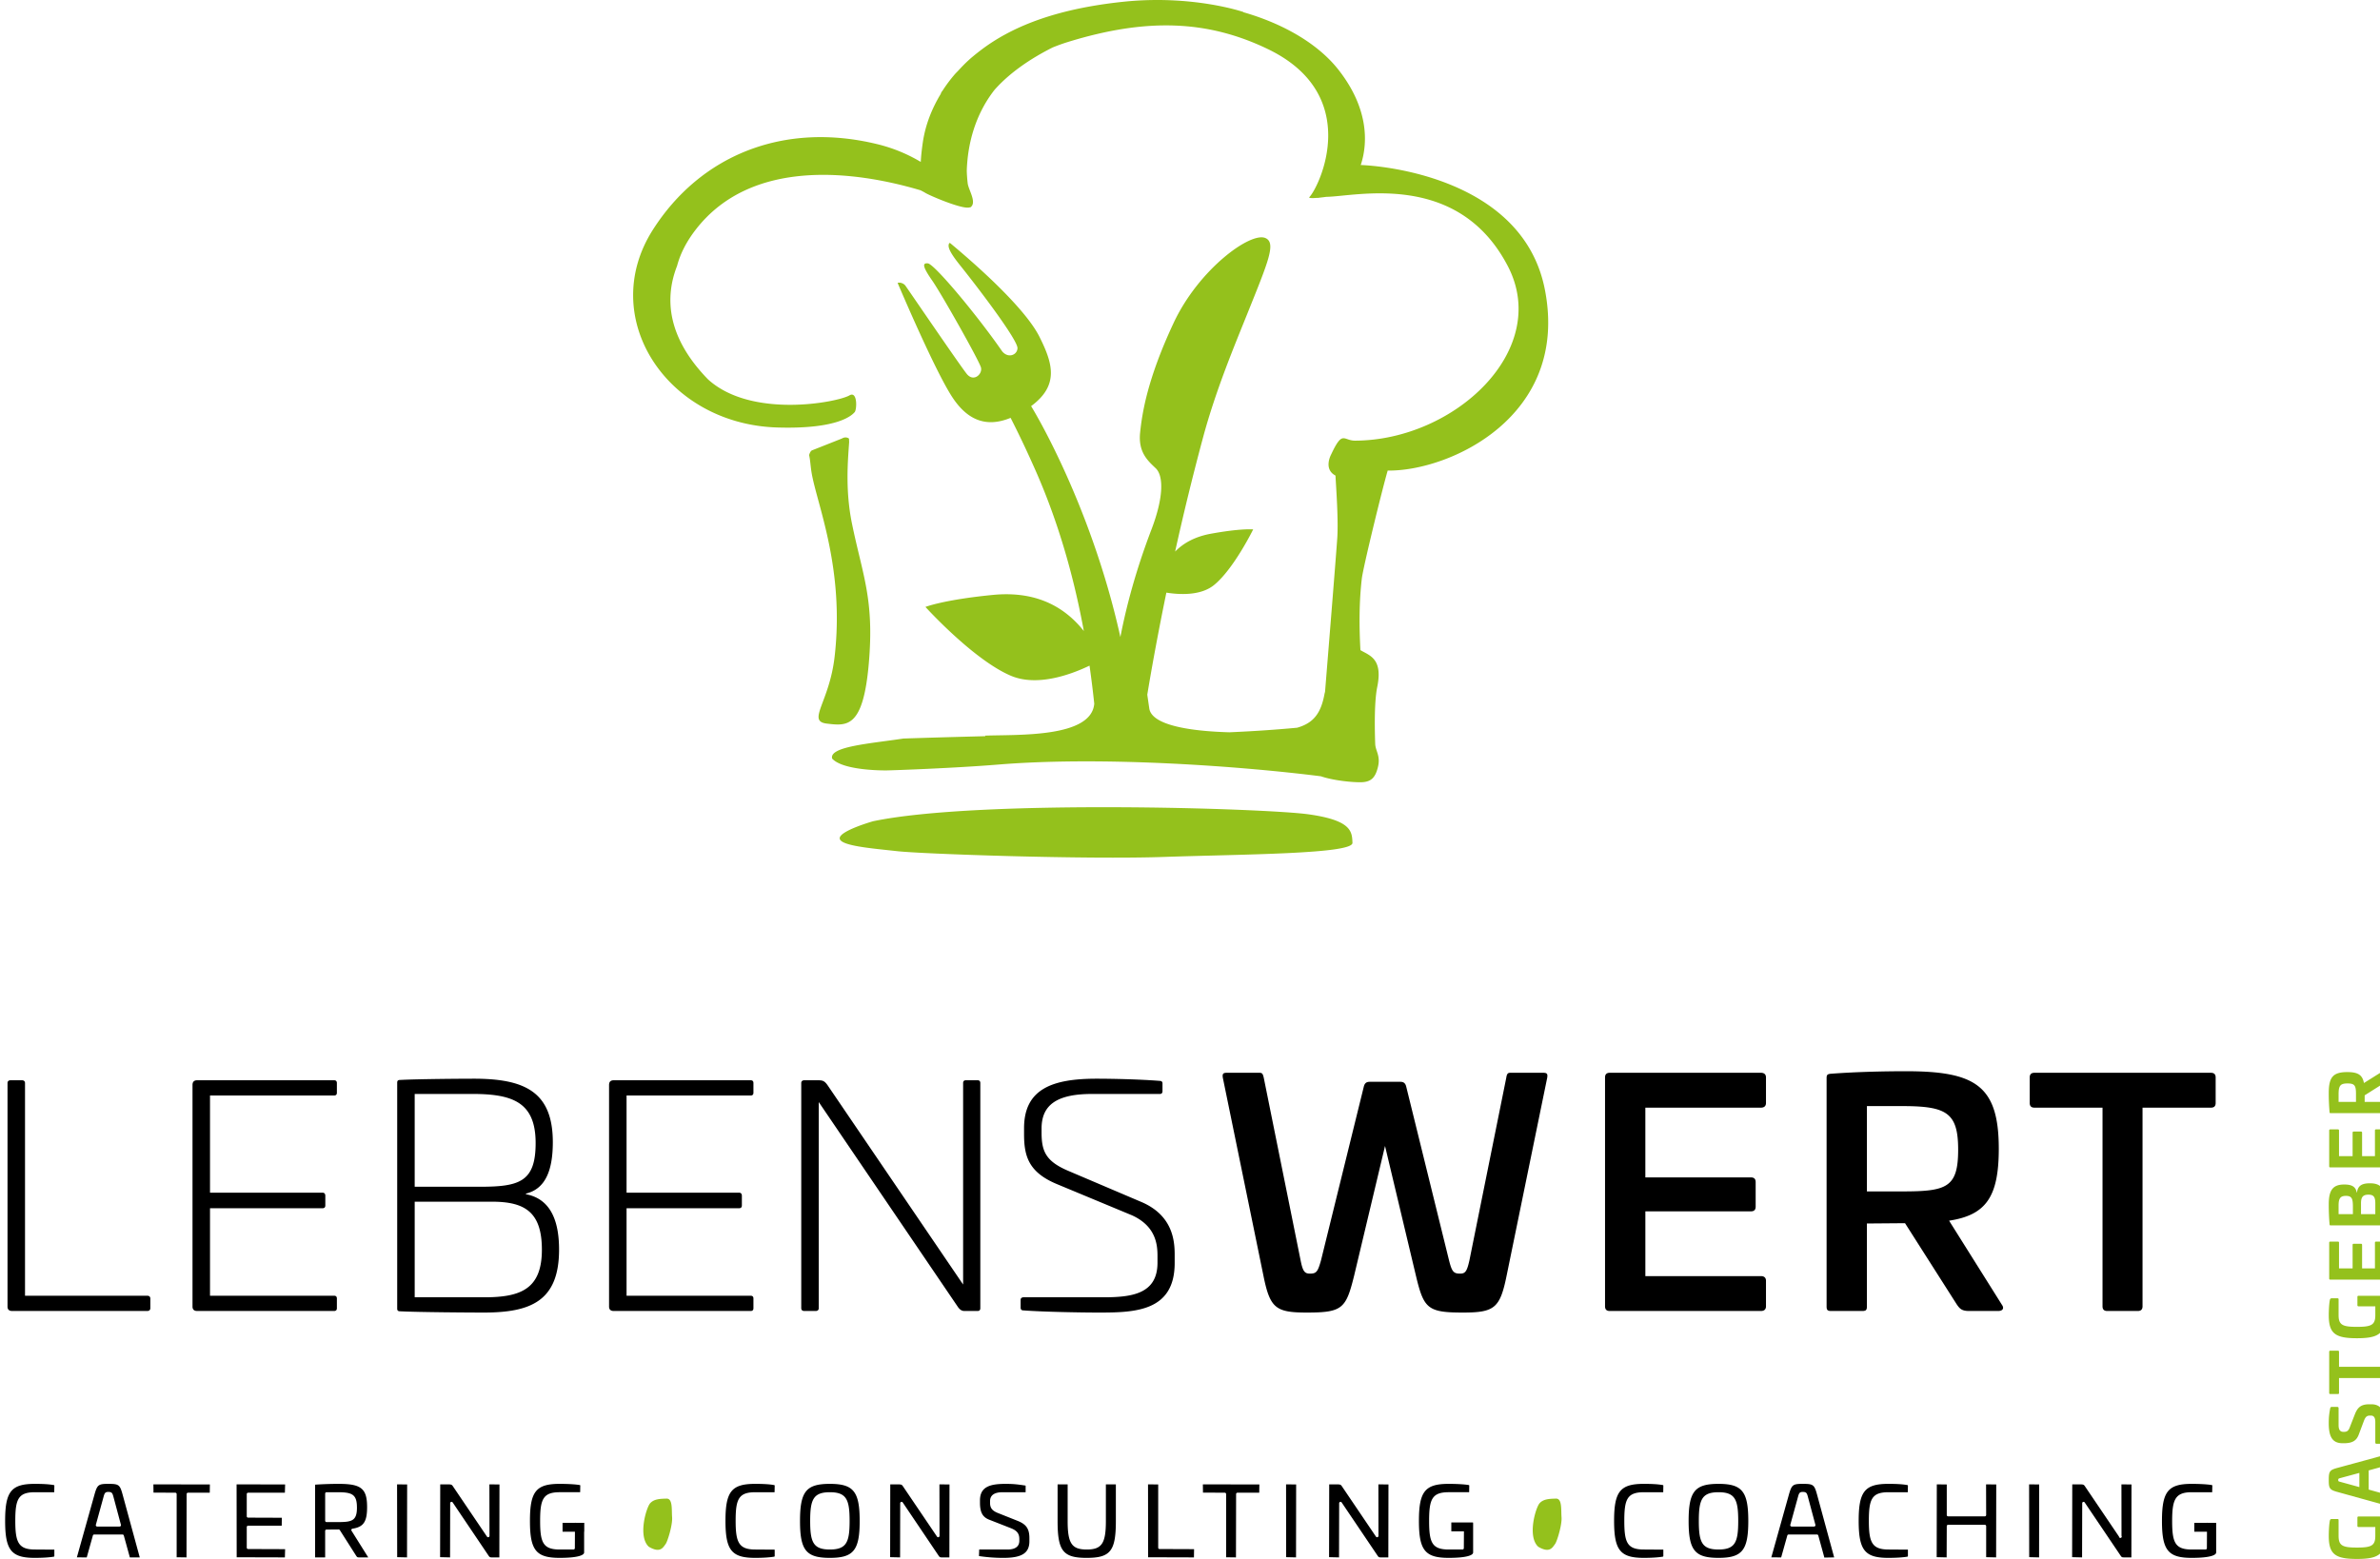
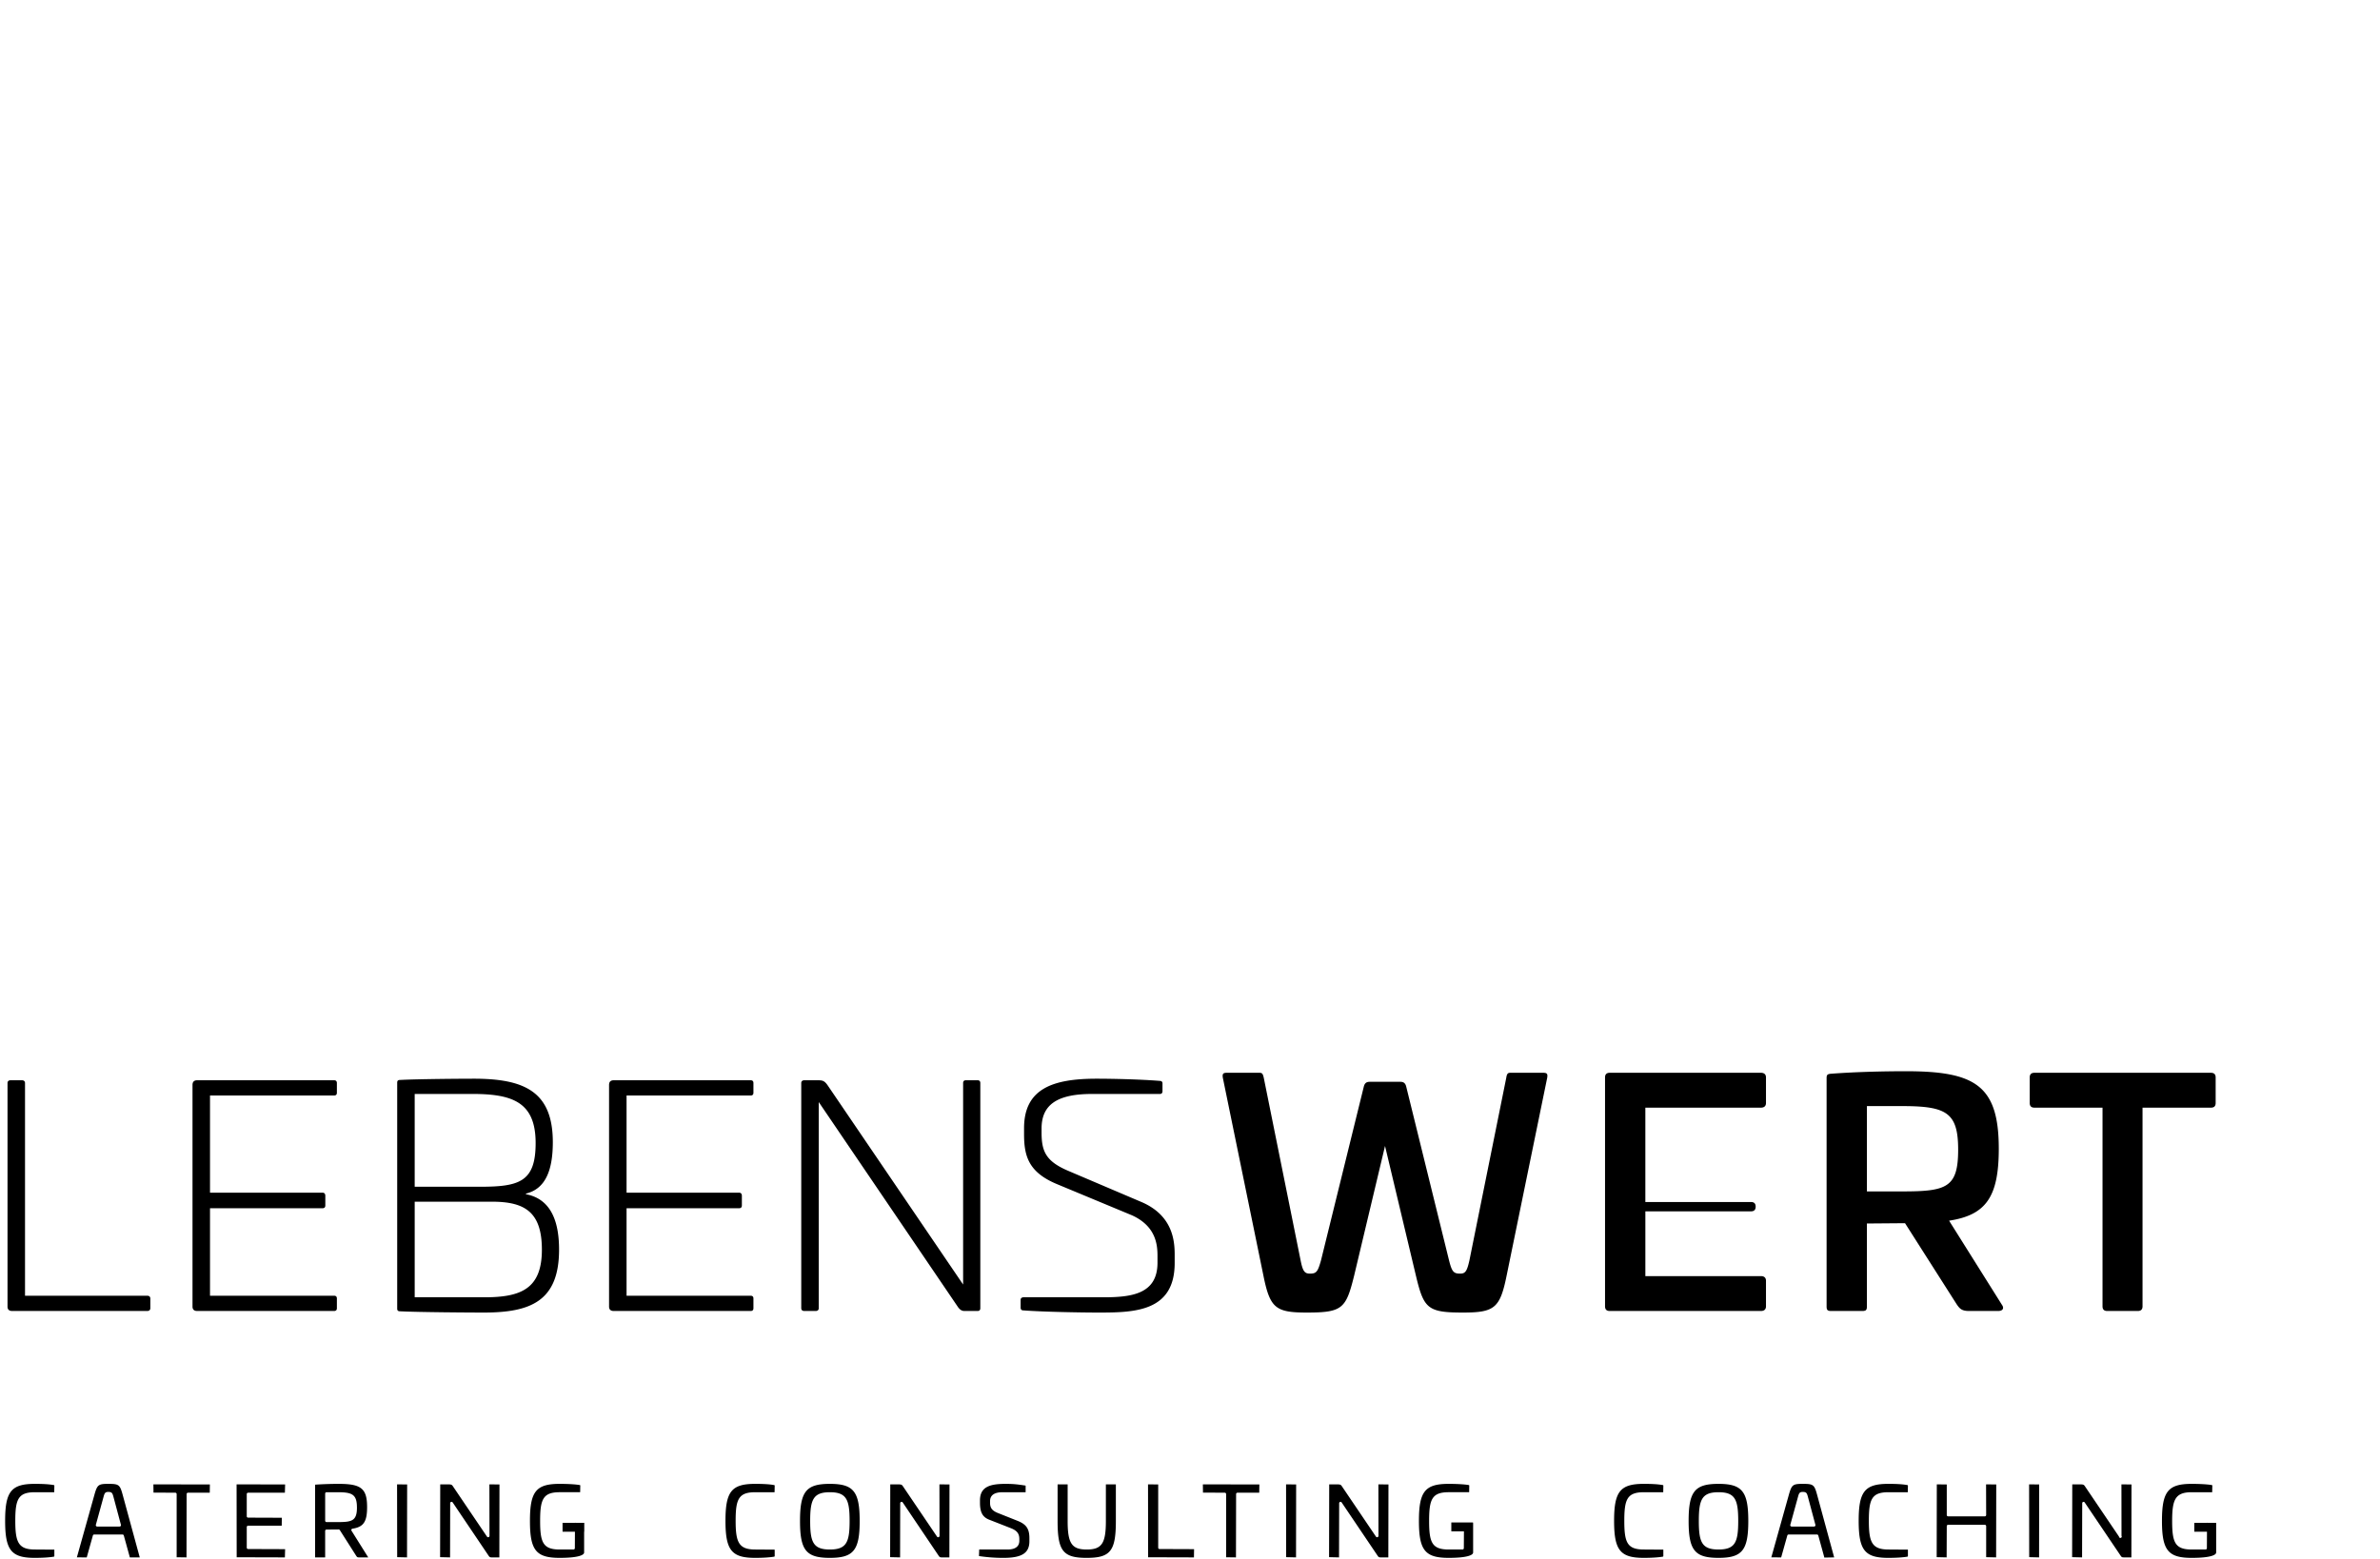
<svg xmlns="http://www.w3.org/2000/svg" width="232" height="152">
  <g transform="translate(.5)" fill="none" fill-rule="evenodd">
-     <path d="M150.09 28.223c-2.098-10.697-15.374-12.04-17.946-12.134.761-2.298.683-5.652-2.178-9.295-1.903-2.424-5.191-4.433-9.278-5.607a.707.707 0 0 0 .015-.018s-4.966-1.71-11.739-.994c-6.018.637-10.523 2.184-13.833 4.7-.073.053-.142.11-.215.163-.347.275-.693.55-1.014.847-.338.306-.653.636-.964.973-.12.131-.252.253-.368.388a14.415 14.415 0 0 0-1.186 1.586c-.03.045-.067.083-.097.13-.058.09-.059.134-.086.198-.86 1.423-1.488 2.997-1.74 4.685-.111.75-.177 1.39-.206 1.942a15.32 15.32 0 0 0-4.287-1.743c-9.116-2.202-17.199 1.104-21.823 8.354-5.456 8.552 1.329 18.955 12.121 19.283 6.036.185 7.327-1.246 7.548-1.5.221-.252.286-2.097-.515-1.628-1.154.675-9.558 2.296-13.79-1.571-3.944-4.055-4.257-7.866-3.009-11.055.306-1.16.899-2.355 1.84-3.565 5.393-6.939 15.343-5.756 21.901-3.806.146.08.287.144.44.24.412.261 3.623 1.642 4.326 1.428h.002c.03-.01.082-.004.102-.02.633-.475-.206-1.683-.282-2.333a14.95 14.95 0 0 1-.089-1.191c.073-2.547.772-5.45 2.712-7.927 1.55-1.742 3.615-3.096 5.658-4.125.488-.198.996-.383 1.537-.549 7.648-2.35 13.592-2.118 19.457.713 9.281 4.48 5.024 13.393 4.033 14.428-.1.104.268.113.785.07a.445.445 0 0 1 0 .012l.392-.051a12.2 12.2 0 0 0 .477-.06c2.816-.018 12.812-2.6 17.685 6.747 4.267 8.186-5.196 16.997-14.886 17.027-1.152.004-1.201-1.064-2.32 1.323 0 0-.813 1.439.411 2.08.065 1.224.292 4.31.176 6.073-.094 1.425-.746 9.506-1.193 15.007-.015.072-.04.136-.053.21-.335 1.841-1.042 2.839-2.671 3.297-2.174.204-4.36.347-6.599.444-2.969-.08-7.549-.5-7.811-2.329-.043-.298-.115-.773-.194-1.338.412-2.506 1.04-5.971 1.86-9.95 1.192.192 3.315.341 4.646-.739 1.918-1.557 3.816-5.425 3.816-5.425s-1.16-.118-4.118.421c-1.453.265-2.617.846-3.49 1.741a250.814 250.814 0 0 1 2.738-11.184c1.246-4.604 3.053-8.903 4.277-11.951 2.066-5.142 2.848-6.944 1.802-7.428-1.433-.664-6.508 3.03-8.954 8.249-2.566 5.474-3.077 8.793-3.276 10.717-.2 1.923.764 2.752 1.519 3.47.755.715.811 2.763-.413 5.973-1.544 4.046-2.461 7.546-3.03 10.486-2.37-10.736-6.8-19.365-8.7-22.515 2.763-2.039 2.101-4.182.817-6.75-1.513-3.024-6.853-7.602-8.738-9.167l-.073.053c-.15.298-.023.78 1.108 2.184 1.342 1.669 5.71 7.338 5.553 8.072-.046.61-.882.981-1.48.28-2.413-3.494-6.743-8.692-7.285-8.59-.54-.044-.442.386.463 1.688.905 1.301 4.604 7.855 4.75 8.48.149.635-.72 1.441-1.39.608-.672-.834-5.716-8.24-5.984-8.606-.173-.236-.54-.341-.754-.264.518 1.22 3.708 8.671 5.336 11.15 1.572 2.392 3.464 2.92 5.676 2.006a97.82 97.82 0 0 1 2.16 4.524c2.644 5.813 4.114 11.561 4.979 16.262-2.172-2.74-5.147-3.886-8.88-3.52-4.816.475-6.559 1.17-6.559 1.17s4.659 5.147 8.32 6.707c2.615 1.114 5.957-.159 7.674-.983.202 1.412.348 2.654.461 3.71-.283 3.328-7.381 3.001-10.627 3.114l.001.055c-2.945.074-5.945.16-7.978.23-3.294.497-7.273.78-6.944 1.957 1.012 1.109 4.572 1.158 5.3 1.15.727-.01 6.62-.222 10.888-.57 10.362-.844 23.914.188 31.456 1.143 1.25.432 3.2.606 3.96.579.924-.032 1.35-.436 1.604-1.512.255-1.076-.249-1.544-.273-2.223-.024-.678-.141-3.9.195-5.54.573-2.788-.74-3.07-1.636-3.604-.126-2.283-.135-4.647.133-6.959.128-1.111 2.01-8.806 2.525-10.55 5.947.086 17.757-5.226 15.319-17.658zM78.402 44.27c-.014.037-.019.073-.03.11.115.486.133 1.055.24 1.702.505 3.044 3.244 9.337 2.243 17.968-.517 4.47-2.74 6.271-.746 6.505 1.966.23 3.53.445 4.08-5.858.551-6.304-.62-8.64-1.644-13.667-.661-3.247-.393-6.142-.27-7.947-.006-.004-.012-.315-.017-.32-.337-.248-.694-.004-.694-.004L78.682 43.9s-.152.019-.28.37zm2.952 37.469c.026.732 3.084.974 5.607 1.253 2.523.279 18.46.824 25.991.561 7.531-.261 18.422-.273 18.384-1.373-.039-1.098-.077-2.196-4.286-2.783-4.21-.587-32.145-1.477-42.443.676 0 0-3.279.933-3.253 1.666zm-17.73 69.373c.408-.01.58-.318.766-.572.185-.255.681-1.852.626-2.6-.054-.75.07-1.837-.541-1.822-.612.015-1.223.03-1.6.456-.378.426-1.21 3.224-.138 4.23 0 0 .48.318.888.308zm85.813-.308c-1.073-1.006-.24-3.804.137-4.23.378-.426.989-.44 1.6-.456.612-.015.488 1.072.542 1.821.055.75-.44 2.346-.626 2.6-.187.255-.358.563-.766.573-.407.01-.887-.308-.887-.308zm77.174-2.537c.028-.104.069-.16.188-.16h.56c.069 0 .104.035.104.105v1.548c0 .964.414 1.131 1.793 1.131 1.366 0 1.786-.167 1.786-1.13v-.873h-1.632c-.07 0-.112-.035-.112-.105v-.816c0-.07.042-.104.112-.104h1.989c.105 0 .132.007.174.028.288.167.427 1.018.427 1.87 0 1.779-.622 2.239-2.744 2.239-2.129 0-2.75-.46-2.75-2.24 0-.467.034-1.151.105-1.493zm.734-5.142l4.508-1.228c.084-.014.112.02.112.09v.894c0 .062-.028.07-.112.09l-1.456.398v1.87l1.456.404c.084.021.112.028.112.098v.886c0 .077-.028.105-.112.09l-4.508-1.248c-.762-.21-.84-.349-.84-1.158 0-.844.078-.977.84-1.186zm.286 1.36l1.857.51v-1.382l-1.857.502c-.168.05-.203.056-.203.196 0 .118.035.132.203.174zm-.986-7.18c.028-.083.063-.125.126-.125h.567c.09 0 .125.042.125.132v1.654c0 .426.147.642.456.642h.098c.244 0 .406-.098.525-.412l.51-1.305c.267-.67.596-.97 1.408-.97h.197c1.035 0 1.343.803 1.343 2.01 0 .517-.042 1.068-.147 1.723-.02.09-.062.119-.154.119h-.531c-.084 0-.126-.042-.126-.133v-1.981c0-.42-.126-.636-.434-.636h-.092c-.3 0-.44.14-.58.503l-.511 1.361c-.218.579-.617.83-1.429.83h-.154c-1.036 0-1.337-.718-1.337-1.954 0-.579.042-.914.14-1.458zm-.098-5.498c0-.07.036-.112.105-.112h.749c.07 0 .104.042.104.112v1.458h4.348c.077 0 .112.035.112.105v.885c0 .07-.035.105-.112.105h-4.348v1.458c0 .07-.035.105-.104.105h-.75c-.068 0-.104-.035-.104-.105v-4.011zm.064-5.06c.028-.104.069-.16.188-.16h.56c.069 0 .104.035.104.105v1.549c0 .963.414 1.13 1.793 1.13 1.366 0 1.786-.167 1.786-1.13v-.873h-1.632c-.07 0-.112-.035-.112-.104v-.816c0-.07.042-.105.112-.105h1.989c.105 0 .132.007.174.028.288.168.427 1.018.427 1.87 0 1.78-.622 2.24-2.744 2.24-2.129 0-2.75-.46-2.75-2.24 0-.468.034-1.152.105-1.493zm-.064-5.581c0-.07.036-.105.105-.105h.749c.07 0 .104.035.104.105v2.505h1.324v-2.289c0-.07.036-.112.106-.112h.713c.07 0 .105.042.105.112v2.289h1.254v-2.505c0-.07.035-.105.104-.105h.75c.069 0 .104.035.104.105v3.495c0 .07-.035.105-.111.105h-5.202c-.07 0-.105-.035-.105-.105v-3.495zm1.463-5.673c.756 0 1.12.216 1.225.788h.021c.084-.698.511-.907 1.26-.907 1.141 0 1.484.579 1.484 1.884 0 .572-.021 1.5-.07 2.114-.007.083-.027.104-.097.104h-5.153c-.076 0-.09-.02-.097-.104a23.248 23.248 0 0 1-.078-1.947c0-1.353.378-1.932 1.505-1.932zm-.547 2.889h1.395v-.712c0-.782-.092-1.069-.68-1.069-.568 0-.715.28-.715.936v.845zm2.185 0h1.394v-1.047c0-.6-.14-.852-.673-.852-.574 0-.721.286-.721.845v1.054zm-3.1-8.158c0-.07.035-.104.104-.104h.749c.07 0 .104.035.104.104v2.506h1.324v-2.29c0-.069.036-.11.106-.11h.713c.07 0 .105.041.105.11v2.29h1.254v-2.506c0-.07.035-.104.104-.104h.75c.069 0 .104.035.104.104v3.496c0 .07-.035.104-.111.104h-5.202c-.07 0-.105-.035-.105-.104v-3.496zm1.756-5.693c1.057 0 1.477.278 1.631 1.066l1.89-1.185c.077-.056.14-.021.14.084v.878c0 .16-.05.21-.153.28l-1.807 1.144v.642h1.848c.09 0 .112.021.112.105v.885c0 .084-.021.105-.112.105h-5.173c-.076 0-.09-.02-.097-.105a21.163 21.163 0 0 1-.078-1.855c0-1.528.4-2.044 1.799-2.044zm-.84 2.91h1.695v-.755c0-.83-.112-1.047-.827-1.047-.7 0-.869.217-.869 1.047v.754z" fill="#94C11C" />
-     <path d="M.537 105.328c-.183 0-.304.09-.304.273V127.4c0 .303.182.425.456.425h13.16c.183 0 .305-.091.305-.273v-.942c0-.182-.122-.273-.305-.273H1.939v-20.736c0-.182-.123-.273-.305-.273H.537zm18.186 0c-.305 0-.457.151-.457.455V127.4c0 .273.152.425.457.425h13.342c.183 0 .274-.091.274-.273v-.942c0-.182-.091-.273-.274-.273H19.972v-8.531h10.966c.183 0 .274-.091.274-.273v-.942c0-.182-.091-.303-.274-.303H19.972v-9.473h12.093c.183 0 .274-.09.274-.273v-.941c0-.182-.091-.273-.274-.273H18.723zm26.958-.152c-1.218 0-5.422.03-7.158.121-.214 0-.305.061-.305.273v22.012c0 .213.091.273.305.273 1.736.091 6.915.122 8.133.122 4.539 0 7.341-1.093 7.341-6.133 0-2.49-.64-4.919-3.229-5.404v-.061c1.889-.456 2.62-2.247 2.62-5.01 0-4.918-2.741-6.193-7.707-6.193zm-.091 1.487c3.99 0 6.123.88 6.123 4.797 0 3.796-1.615 4.251-5.453 4.251h-6.336v-9.048h5.666zm1.858 10.505c3.138 0 4.874.941 4.874 4.676 0 3.825-2.041 4.645-5.605 4.645h-6.793v-9.32h7.524zm11.88-11.84c-.305 0-.457.151-.457.455V127.4c0 .273.152.425.457.425H72.67c.183 0 .274-.091.274-.273v-.942c0-.182-.09-.273-.274-.273H60.577v-8.531h10.966c.183 0 .274-.091.274-.273v-.942c0-.182-.091-.303-.274-.303H60.577v-9.473H72.67c.183 0 .274-.09.274-.273v-.941c0-.182-.09-.273-.274-.273H59.328zm34.33 0c-.183 0-.274.09-.274.273v19.643l-13.19-19.4c-.335-.486-.518-.516-1.005-.516h-1.28c-.182 0-.304.09-.304.273v21.95c0 .183.122.274.304.274h1.097c.183 0 .305-.091.305-.273v-20.1l13.586 20.009c.274.364.487.364.7.364h1.188c.183 0 .275-.091.275-.273V105.6c0-.182-.092-.273-.275-.273h-1.127zm12.733-.152c-4.265 0-7.067.971-7.067 4.827v.577c0 2.125.426 3.704 3.168 4.858l7.372 3.066c2.315 1.063 2.467 2.854 2.467 3.947v.668c0 3.097-2.59 3.37-5.331 3.37h-7.737c-.152 0-.274.091-.274.243v.759c0 .182.091.273.243.273 1.95.152 5.757.213 7.372.213 3.503 0 7.402-.091 7.402-4.828v-.82c0-1.396-.212-3.794-3.168-5.1l-7.128-3.036c-2.254-.941-2.68-1.913-2.68-3.765v-.395c0-2.368 1.583-3.37 4.934-3.37h6.61c.153 0 .244-.09.244-.273v-.759c0-.152-.091-.243-.274-.243-1.919-.152-4.57-.212-6.153-.212zm40.334-.577c-.243 0-.335.091-.396.486l-3.595 17.821c-.243 1.063-.396 1.276-.913 1.276-.64 0-.793-.213-1.066-1.276l-4.174-16.94c-.09-.396-.304-.487-.579-.487h-2.985c-.274 0-.488.091-.579.486l-4.173 16.941c-.305 1.063-.427 1.276-1.066 1.276-.518 0-.701-.213-.914-1.276l-3.595-17.821c-.091-.395-.152-.486-.426-.486h-3.168c-.366 0-.457.091-.396.486l3.96 19.31c.64 3.157 1.188 3.582 4.235 3.582 3.472 0 3.807-.395 4.6-3.583l3.015-12.66 3.015 12.66c.762 3.188 1.128 3.583 4.57 3.583 3.076 0 3.624-.425 4.264-3.583l3.96-19.31c.062-.394-.03-.485-.395-.485h-3.199zm9.69 0c-.305 0-.458.152-.458.455v22.315c0 .304.153.456.457.456h14.744c.304 0 .488-.152.488-.456v-2.49c0-.303-.184-.455-.488-.455h-11.27v-6.315h10.295c.305 0 .457-.151.457-.455v-2.398c0-.304-.152-.456-.457-.456h-10.296V108h11.27c.305 0 .489-.152.489-.456v-2.49c0-.303-.184-.455-.488-.455h-14.744zm28.877-.152c-2.102 0-4.843.06-7.28.243-.366.03-.457.091-.457.425v22.254c0 .365.091.456.457.456h3.015c.366 0 .458-.091.458-.456v-8.075l3.715-.03 5.027 7.893c.305.455.518.668 1.218.668h2.833c.457 0 .61-.273.366-.607l-5.148-8.198c3.564-.546 4.843-2.277 4.843-7.013 0-6.163-2.285-7.56-9.047-7.56zm-.365 3.4c4.325 0 5.452.638 5.452 4.251 0 3.704-1.127 4.068-5.452 4.068h-3.442v-8.318h3.442zm12.885-3.248c-.305 0-.457.152-.457.455v2.49c0 .304.152.455.457.455h6.64v19.37c0 .304.153.456.458.456h2.985c.304 0 .457-.152.457-.456V108h6.671c.305 0 .457-.151.457-.455v-2.49c0-.303-.152-.455-.457-.455h-17.21zm17.692 46.86c-.065.131-.427.437-2.358.437-2.303 0-2.9-.74-2.9-3.603 0-2.87.597-3.613 2.9-3.613.603 0 1.476.03 1.943.115.06.01.065.018.065.072l-.012.628h-1.996c-1.62 0-1.907.734-1.907 2.798 0 2.092.275 2.788 1.907 2.788h1.346a.131.131 0 0 0 .133-.132l.009-1.602h-1.236v-.865h1.24v-.007l.261.007h.613v.014h.018v2.81c0 .112-.008.124-.026.152zm-8.984.39c-.146 0-.209-.021-.296-.154l-3.51-5.203a.132.132 0 0 0-.148-.053.132.132 0 0 0-.094.127l-.013 5.284-.97-.023.013-7.099h.8c.319.01.339.04.473.242l3.285 4.855a.132.132 0 1 0 .243-.074l-.008-5.02s.005-.003.021-.003l.96.012-.011 7.11h-.745zm-9.216-.022l-.009-7.097s.007-.002.022-.002l.96.012-.01 7.11-.963-.023zm-4.195 0v-3.023a.132.132 0 0 0-.132-.133h-3.575a.132.132 0 0 0-.133.133l-.013 3.046-.97-.023.012-7.099.971.012v2.974c0 .074.059.133.133.133h3.575c.074 0 .132-.06.132-.133l-.009-2.984s.007-.002.022-.002l.97.012-.012 7.11-.97-.023zm-9.53.07c-2.302 0-2.898-.743-2.898-3.613 0-2.863.596-3.604 2.897-3.604.823 0 1.403.037 1.829.115.074.012.074.03.074.071l-.013.63h-1.89c-1.63 0-1.905.696-1.905 2.788 0 2.064.288 2.797 1.905 2.797l1.903.013v.608c0 .05-.012.07-.074.08-.452.074-1.084.114-1.829.114zm-6.263-.105l-.571-2.076a.133.133 0 0 0-.13-.098h-2.76a.133.133 0 0 0-.129.096l-.584 2.083-.014.053-.961-.003 1.718-6.135c.272-.945.385-1.032 1.345-1.032 1.024 0 1.128.078 1.391 1.031l1.672 6.139-.954.018a.358.358 0 0 1-.023-.076zm-1.584-5.849c-.093-.337-.134-.477-.502-.477-.332 0-.375.155-.467.494l-.747 2.714a.133.133 0 0 0 .024.115.13.13 0 0 0 .105.053h2.189a.134.134 0 0 0 .13-.168l-.732-2.73zm-8.717 5.953c-2.31 0-2.91-.739-2.91-3.594 0-2.877.6-3.622 2.91-3.622 2.309 0 2.907.745 2.907 3.622 0 2.855-.598 3.594-2.907 3.594zm0-6.4c-1.626 0-1.916.735-1.916 2.806 0 2.052.29 2.779 1.916 2.779 1.634 0 1.925-.727 1.925-2.779 0-2.071-.29-2.807-1.925-2.807zm-7.275 6.4c-2.303 0-2.9-.742-2.9-3.612 0-2.863.597-3.604 2.9-3.604.82 0 1.4.037 1.828.115.072.012.072.03.072.071l-.01.63h-1.89c-1.632 0-1.905.696-1.905 2.788 0 2.1.273 2.797 1.905 2.797l1.9.013v.608c0 .05-.01.07-.072.08-.455.074-1.087.114-1.828.114zm-19.025 0c-2.303 0-2.9-.74-2.9-3.603 0-2.87.597-3.613 2.9-3.613.603 0 1.474.03 1.943.115.06.01.063.018.063.072l-.01.628h-1.996c-1.632 0-1.907.7-1.907 2.798 0 2.092.275 2.788 1.907 2.788h1.346a.131.131 0 0 0 .132-.132l.01-1.64h-1.23v-.865h2.114v.052h.012v2.81c0 .112-.008.125-.024.152-.065.132-.429.438-2.36.438zm-6.628-.046c-.144 0-.207-.022-.294-.155l-3.51-5.203a.132.132 0 0 0-.149-.053.132.132 0 0 0-.094.127l-.013 5.284-.97-.023.013-7.099h.8c.318.01.34.04.474.242l3.284 4.855c.033.049.095.07.15.053a.132.132 0 0 0 .094-.127l-.008-5.02s.005-.003.02-.003l.962.012-.013 7.11h-.746zm-9.214-.023l-.009-7.097s.007-.002.022-.002l.96.012-.011 7.11-.962-.023zm-4.745-6.284a.133.133 0 0 0-.134.133l-.013 6.174-.96-.013v-6.16a.132.132 0 0 0-.131-.134l-2.125-.011-.01-.802s.007-.002.023-.002l5.484.012-.013.803h-2.121zm-8.71 6.294l-.01-7.107s.007-.002.022-.002l.97.012v6.16a.13.13 0 0 0 .132.133l3.365.013-.012.804-4.468-.013zm-5.985.06c-2.31 0-2.84-.672-2.84-3.593v-3.576h.98v3.576c0 2.18.4 2.777 1.86 2.777 1.467 0 1.867-.596 1.867-2.777v-3.576h.973v3.576c0 2.92-.53 3.592-2.84 3.592zm-8.118 0c-.816 0-1.566-.056-2.38-.176 0 0-.005-.01-.005-.04l.022-.6h2.702c.299 0 1.209 0 1.209-.856v-.164c0-.525-.225-.82-.801-1.051l-2.095-.821c-.677-.251-.94-.72-.94-1.672v-.223c0-1.34.992-1.614 2.482-1.614.78 0 1.148.045 1.924.162.037.006.048.014.044.024v.598c0 .028-.007.038-.012.031h-2.237c-.808 0-1.219.295-1.219.877v.154c0 .495.199.76.733.982l1.967.783c.838.338 1.135.778 1.135 1.683v.3c0 1.152-.733 1.622-2.53 1.622zm-6.016-.047c-.145 0-.208-.022-.296-.155l-3.507-5.203a.133.133 0 0 0-.244.074l-.012 5.284-.97-.023.012-7.099h.8c.318.01.339.04.473.242l3.286 4.855c.032.049.09.07.15.053a.133.133 0 0 0 .094-.127l-.01-5.02s.006-.003.021-.003l.96.012-.011 7.11h-.746zm-10.908.046c-2.31 0-2.907-.739-2.907-3.594 0-2.877.598-3.622 2.907-3.622 2.31 0 2.909.745 2.909 3.622 0 2.855-.598 3.594-2.909 3.594zm0-6.4c-1.627 0-1.917.735-1.917 2.806 0 2.052.29 2.779 1.917 2.779 1.635 0 1.927-.727 1.927-2.779 0-2.071-.292-2.807-1.927-2.807zm-7.276 6.4c-2.3 0-2.897-.742-2.897-3.612 0-2.863.596-3.604 2.897-3.604.823 0 1.403.037 1.829.115.072.012.072.03.072.071l-.012.63h-1.889c-1.63 0-1.906.696-1.906 2.788 0 2.064.288 2.797 1.906 2.797l1.901.013v.608c0 .05-.011.07-.072.08-.453.074-1.085.114-1.829.114zm-16.675-.59c0 .112-.007.124-.024.152-.066.132-.428.438-2.36.438-2.303 0-2.898-.74-2.898-3.603 0-2.87.595-3.613 2.899-3.613.603 0 1.474.03 1.943.115.06.01.064.018.064.072l-.012.628h-1.995c-1.631 0-1.907.7-1.907 2.798 0 2.092.276 2.788 1.907 2.788h1.346a.132.132 0 0 0 .133-.132l.008-1.602h-1.206v-.865h1.21v-.007l.262.007h.643v.865h-.013v1.958zm-9.01.544c-.145 0-.208-.022-.296-.155l-3.507-5.203a.133.133 0 0 0-.244.074l-.011 5.284-.972-.023.012-7.099h.8c.319.01.34.04.475.242l3.285 4.855c.032.049.092.07.15.053a.133.133 0 0 0 .094-.127l-.01-5.02s.006-.003.022-.003l.96.012-.012 7.11h-.746zm-9.214-.023l-.01-7.097c.001 0 .007-.002.022-.002l.96.012-.012 7.11-.96-.023zm-2.821.023h-.897c-.166 0-.196-.035-.275-.152l-1.599-2.511a.136.136 0 0 0-.113-.061l-1.183.01a.132.132 0 0 0-.132.132v2.58c-.004.002-.008.002-.013.002h-.957l-.012-.001v-.012l.002-7.078a33.25 33.25 0 0 1 2.325-.078c2.179 0 2.743.466 2.743 2.27 0 1.423-.346 1.934-1.425 2.1a.132.132 0 0 0-.093.2l1.629 2.599zm-1.102-4.87c0-1.27-.467-1.485-1.87-1.485H31.33a.133.133 0 0 0-.133.133v2.647c0 .073.06.132.133.132h1.095c1.385 0 1.87-.117 1.87-1.427zm-10.607 4.053l3.606.013-.022.804-4.699-.013-.009-7.107s.006-.002.022-.002l4.708.012-.022.803h-3.584a.133.133 0 0 0-.133.133v2.164c0 .073.06.133.133.133l3.287.012-.012.774h-3.275a.133.133 0 0 0-.133.133v2.009c0 .074.06.132.133.132zm-5.861-5.49a.133.133 0 0 0-.133.133l-.012 6.174-.96-.013v-6.16a.133.133 0 0 0-.134-.134l-2.123-.011-.01-.802s.007-.002.021-.002l5.485.012-.012.803h-2.122zm-5.683 6.249l-.573-2.076a.131.131 0 0 0-.128-.098h-2.76a.132.132 0 0 0-.127.096l-.583 2.08a1.474 1.474 0 0 1-.015.056l-.963-.003 1.72-6.135c.27-.945.384-1.032 1.343-1.032 1.024 0 1.129.078 1.393 1.031l1.673 6.136v.003l-.964-.001a.641.641 0 0 1-.016-.057zm-1.584-5.849c-.094-.337-.133-.477-.502-.477-.33 0-.372.155-.467.494l-.746 2.714a.133.133 0 0 0 .129.168h2.188a.134.134 0 0 0 .129-.167l-.73-2.732zm-7.66 5.953c-2.302 0-2.898-.742-2.898-3.612 0-2.863.596-3.604 2.897-3.604.822 0 1.402.037 1.828.115.073.012.073.03.073.071l-.012.63H2.897c-1.63 0-1.906.696-1.906 2.788 0 2.064.288 2.797 1.906 2.797l1.901.013v.608c0 .048-.01.07-.072.08-.453.074-1.085.114-1.829.114z" fill="#000" />
+     <path d="M.537 105.328c-.183 0-.304.09-.304.273V127.4c0 .303.182.425.456.425h13.16c.183 0 .305-.091.305-.273v-.942c0-.182-.122-.273-.305-.273H1.939v-20.736c0-.182-.123-.273-.305-.273H.537zm18.186 0c-.305 0-.457.151-.457.455V127.4c0 .273.152.425.457.425h13.342c.183 0 .274-.091.274-.273v-.942c0-.182-.091-.273-.274-.273H19.972v-8.531h10.966c.183 0 .274-.091.274-.273v-.942c0-.182-.091-.303-.274-.303H19.972v-9.473h12.093c.183 0 .274-.09.274-.273v-.941c0-.182-.091-.273-.274-.273H18.723zm26.958-.152c-1.218 0-5.422.03-7.158.121-.214 0-.305.061-.305.273v22.012c0 .213.091.273.305.273 1.736.091 6.915.122 8.133.122 4.539 0 7.341-1.093 7.341-6.133 0-2.49-.64-4.919-3.229-5.404v-.061c1.889-.456 2.62-2.247 2.62-5.01 0-4.918-2.741-6.193-7.707-6.193zm-.091 1.487c3.99 0 6.123.88 6.123 4.797 0 3.796-1.615 4.251-5.453 4.251h-6.336v-9.048h5.666zm1.858 10.505c3.138 0 4.874.941 4.874 4.676 0 3.825-2.041 4.645-5.605 4.645h-6.793v-9.32h7.524zm11.88-11.84c-.305 0-.457.151-.457.455V127.4c0 .273.152.425.457.425H72.67c.183 0 .274-.091.274-.273v-.942c0-.182-.09-.273-.274-.273H60.577v-8.531h10.966c.183 0 .274-.091.274-.273v-.942c0-.182-.091-.303-.274-.303H60.577v-9.473H72.67c.183 0 .274-.09.274-.273v-.941c0-.182-.09-.273-.274-.273H59.328zm34.33 0c-.183 0-.274.09-.274.273v19.643l-13.19-19.4c-.335-.486-.518-.516-1.005-.516h-1.28c-.182 0-.304.09-.304.273v21.95c0 .183.122.274.304.274h1.097c.183 0 .305-.091.305-.273v-20.1l13.586 20.009c.274.364.487.364.7.364h1.188c.183 0 .275-.091.275-.273V105.6c0-.182-.092-.273-.275-.273h-1.127zm12.733-.152c-4.265 0-7.067.971-7.067 4.827v.577c0 2.125.426 3.704 3.168 4.858l7.372 3.066c2.315 1.063 2.467 2.854 2.467 3.947v.668c0 3.097-2.59 3.37-5.331 3.37h-7.737c-.152 0-.274.091-.274.243v.759c0 .182.091.273.243.273 1.95.152 5.757.213 7.372.213 3.503 0 7.402-.091 7.402-4.828v-.82c0-1.396-.212-3.794-3.168-5.1l-7.128-3.036c-2.254-.941-2.68-1.913-2.68-3.765v-.395c0-2.368 1.583-3.37 4.934-3.37h6.61c.153 0 .244-.09.244-.273v-.759c0-.152-.091-.243-.274-.243-1.919-.152-4.57-.212-6.153-.212zm40.334-.577c-.243 0-.335.091-.396.486l-3.595 17.821c-.243 1.063-.396 1.276-.913 1.276-.64 0-.793-.213-1.066-1.276l-4.174-16.94c-.09-.396-.304-.487-.579-.487h-2.985c-.274 0-.488.091-.579.486l-4.173 16.941c-.305 1.063-.427 1.276-1.066 1.276-.518 0-.701-.213-.914-1.276l-3.595-17.821c-.091-.395-.152-.486-.426-.486h-3.168c-.366 0-.457.091-.396.486l3.96 19.31c.64 3.157 1.188 3.582 4.235 3.582 3.472 0 3.807-.395 4.6-3.583l3.015-12.66 3.015 12.66c.762 3.188 1.128 3.583 4.57 3.583 3.076 0 3.624-.425 4.264-3.583l3.96-19.31c.062-.394-.03-.485-.395-.485h-3.199zm9.69 0c-.305 0-.458.152-.458.455v22.315c0 .304.153.456.457.456h14.744c.304 0 .488-.152.488-.456v-2.49c0-.303-.184-.455-.488-.455h-11.27v-6.315h10.295c.305 0 .457-.151.457-.455c0-.304-.152-.456-.457-.456h-10.296V108h11.27c.305 0 .489-.152.489-.456v-2.49c0-.303-.184-.455-.488-.455h-14.744zm28.877-.152c-2.102 0-4.843.06-7.28.243-.366.03-.457.091-.457.425v22.254c0 .365.091.456.457.456h3.015c.366 0 .458-.091.458-.456v-8.075l3.715-.03 5.027 7.893c.305.455.518.668 1.218.668h2.833c.457 0 .61-.273.366-.607l-5.148-8.198c3.564-.546 4.843-2.277 4.843-7.013 0-6.163-2.285-7.56-9.047-7.56zm-.365 3.4c4.325 0 5.452.638 5.452 4.251 0 3.704-1.127 4.068-5.452 4.068h-3.442v-8.318h3.442zm12.885-3.248c-.305 0-.457.152-.457.455v2.49c0 .304.152.455.457.455h6.64v19.37c0 .304.153.456.458.456h2.985c.304 0 .457-.152.457-.456V108h6.671c.305 0 .457-.151.457-.455v-2.49c0-.303-.152-.455-.457-.455h-17.21zm17.692 46.86c-.065.131-.427.437-2.358.437-2.303 0-2.9-.74-2.9-3.603 0-2.87.597-3.613 2.9-3.613.603 0 1.476.03 1.943.115.06.01.065.018.065.072l-.012.628h-1.996c-1.62 0-1.907.734-1.907 2.798 0 2.092.275 2.788 1.907 2.788h1.346a.131.131 0 0 0 .133-.132l.009-1.602h-1.236v-.865h1.24v-.007l.261.007h.613v.014h.018v2.81c0 .112-.008.124-.026.152zm-8.984.39c-.146 0-.209-.021-.296-.154l-3.51-5.203a.132.132 0 0 0-.148-.053.132.132 0 0 0-.094.127l-.013 5.284-.97-.023.013-7.099h.8c.319.01.339.04.473.242l3.285 4.855a.132.132 0 1 0 .243-.074l-.008-5.02s.005-.003.021-.003l.96.012-.011 7.11h-.745zm-9.216-.022l-.009-7.097s.007-.002.022-.002l.96.012-.01 7.11-.963-.023zm-4.195 0v-3.023a.132.132 0 0 0-.132-.133h-3.575a.132.132 0 0 0-.133.133l-.013 3.046-.97-.023.012-7.099.971.012v2.974c0 .074.059.133.133.133h3.575c.074 0 .132-.06.132-.133l-.009-2.984s.007-.002.022-.002l.97.012-.012 7.11-.97-.023zm-9.53.07c-2.302 0-2.898-.743-2.898-3.613 0-2.863.596-3.604 2.897-3.604.823 0 1.403.037 1.829.115.074.012.074.03.074.071l-.013.63h-1.89c-1.63 0-1.905.696-1.905 2.788 0 2.064.288 2.797 1.905 2.797l1.903.013v.608c0 .05-.012.07-.074.08-.452.074-1.084.114-1.829.114zm-6.263-.105l-.571-2.076a.133.133 0 0 0-.13-.098h-2.76a.133.133 0 0 0-.129.096l-.584 2.083-.014.053-.961-.003 1.718-6.135c.272-.945.385-1.032 1.345-1.032 1.024 0 1.128.078 1.391 1.031l1.672 6.139-.954.018a.358.358 0 0 1-.023-.076zm-1.584-5.849c-.093-.337-.134-.477-.502-.477-.332 0-.375.155-.467.494l-.747 2.714a.133.133 0 0 0 .024.115.13.13 0 0 0 .105.053h2.189a.134.134 0 0 0 .13-.168l-.732-2.73zm-8.717 5.953c-2.31 0-2.91-.739-2.91-3.594 0-2.877.6-3.622 2.91-3.622 2.309 0 2.907.745 2.907 3.622 0 2.855-.598 3.594-2.907 3.594zm0-6.4c-1.626 0-1.916.735-1.916 2.806 0 2.052.29 2.779 1.916 2.779 1.634 0 1.925-.727 1.925-2.779 0-2.071-.29-2.807-1.925-2.807zm-7.275 6.4c-2.303 0-2.9-.742-2.9-3.612 0-2.863.597-3.604 2.9-3.604.82 0 1.4.037 1.828.115.072.012.072.03.072.071l-.01.63h-1.89c-1.632 0-1.905.696-1.905 2.788 0 2.1.273 2.797 1.905 2.797l1.9.013v.608c0 .05-.01.07-.072.08-.455.074-1.087.114-1.828.114zm-19.025 0c-2.303 0-2.9-.74-2.9-3.603 0-2.87.597-3.613 2.9-3.613.603 0 1.474.03 1.943.115.06.01.063.018.063.072l-.01.628h-1.996c-1.632 0-1.907.7-1.907 2.798 0 2.092.275 2.788 1.907 2.788h1.346a.131.131 0 0 0 .132-.132l.01-1.64h-1.23v-.865h2.114v.052h.012v2.81c0 .112-.008.125-.024.152-.065.132-.429.438-2.36.438zm-6.628-.046c-.144 0-.207-.022-.294-.155l-3.51-5.203a.132.132 0 0 0-.149-.053.132.132 0 0 0-.094.127l-.013 5.284-.97-.023.013-7.099h.8c.318.01.34.04.474.242l3.284 4.855c.033.049.095.07.15.053a.132.132 0 0 0 .094-.127l-.008-5.02s.005-.003.02-.003l.962.012-.013 7.11h-.746zm-9.214-.023l-.009-7.097s.007-.002.022-.002l.96.012-.011 7.11-.962-.023zm-4.745-6.284a.133.133 0 0 0-.134.133l-.013 6.174-.96-.013v-6.16a.132.132 0 0 0-.131-.134l-2.125-.011-.01-.802s.007-.002.023-.002l5.484.012-.013.803h-2.121zm-8.71 6.294l-.01-7.107s.007-.002.022-.002l.97.012v6.16a.13.13 0 0 0 .132.133l3.365.013-.012.804-4.468-.013zm-5.985.06c-2.31 0-2.84-.672-2.84-3.593v-3.576h.98v3.576c0 2.18.4 2.777 1.86 2.777 1.467 0 1.867-.596 1.867-2.777v-3.576h.973v3.576c0 2.92-.53 3.592-2.84 3.592zm-8.118 0c-.816 0-1.566-.056-2.38-.176 0 0-.005-.01-.005-.04l.022-.6h2.702c.299 0 1.209 0 1.209-.856v-.164c0-.525-.225-.82-.801-1.051l-2.095-.821c-.677-.251-.94-.72-.94-1.672v-.223c0-1.34.992-1.614 2.482-1.614.78 0 1.148.045 1.924.162.037.006.048.014.044.024v.598c0 .028-.007.038-.012.031h-2.237c-.808 0-1.219.295-1.219.877v.154c0 .495.199.76.733.982l1.967.783c.838.338 1.135.778 1.135 1.683v.3c0 1.152-.733 1.622-2.53 1.622zm-6.016-.047c-.145 0-.208-.022-.296-.155l-3.507-5.203a.133.133 0 0 0-.244.074l-.012 5.284-.97-.023.012-7.099h.8c.318.01.339.04.473.242l3.286 4.855c.032.049.09.07.15.053a.133.133 0 0 0 .094-.127l-.01-5.02s.006-.003.021-.003l.96.012-.011 7.11h-.746zm-10.908.046c-2.31 0-2.907-.739-2.907-3.594 0-2.877.598-3.622 2.907-3.622 2.31 0 2.909.745 2.909 3.622 0 2.855-.598 3.594-2.909 3.594zm0-6.4c-1.627 0-1.917.735-1.917 2.806 0 2.052.29 2.779 1.917 2.779 1.635 0 1.927-.727 1.927-2.779 0-2.071-.292-2.807-1.927-2.807zm-7.276 6.4c-2.3 0-2.897-.742-2.897-3.612 0-2.863.596-3.604 2.897-3.604.823 0 1.403.037 1.829.115.072.012.072.03.072.071l-.012.63h-1.889c-1.63 0-1.906.696-1.906 2.788 0 2.064.288 2.797 1.906 2.797l1.901.013v.608c0 .05-.011.07-.072.08-.453.074-1.085.114-1.829.114zm-16.675-.59c0 .112-.007.124-.024.152-.066.132-.428.438-2.36.438-2.303 0-2.898-.74-2.898-3.603 0-2.87.595-3.613 2.899-3.613.603 0 1.474.03 1.943.115.06.01.064.018.064.072l-.012.628h-1.995c-1.631 0-1.907.7-1.907 2.798 0 2.092.276 2.788 1.907 2.788h1.346a.132.132 0 0 0 .133-.132l.008-1.602h-1.206v-.865h1.21v-.007l.262.007h.643v.865h-.013v1.958zm-9.01.544c-.145 0-.208-.022-.296-.155l-3.507-5.203a.133.133 0 0 0-.244.074l-.011 5.284-.972-.023.012-7.099h.8c.319.01.34.04.475.242l3.285 4.855c.032.049.092.07.15.053a.133.133 0 0 0 .094-.127l-.01-5.02s.006-.003.022-.003l.96.012-.012 7.11h-.746zm-9.214-.023l-.01-7.097c.001 0 .007-.002.022-.002l.96.012-.012 7.11-.96-.023zm-2.821.023h-.897c-.166 0-.196-.035-.275-.152l-1.599-2.511a.136.136 0 0 0-.113-.061l-1.183.01a.132.132 0 0 0-.132.132v2.58c-.004.002-.008.002-.013.002h-.957l-.012-.001v-.012l.002-7.078a33.25 33.25 0 0 1 2.325-.078c2.179 0 2.743.466 2.743 2.27 0 1.423-.346 1.934-1.425 2.1a.132.132 0 0 0-.093.2l1.629 2.599zm-1.102-4.87c0-1.27-.467-1.485-1.87-1.485H31.33a.133.133 0 0 0-.133.133v2.647c0 .073.06.132.133.132h1.095c1.385 0 1.87-.117 1.87-1.427zm-10.607 4.053l3.606.013-.022.804-4.699-.013-.009-7.107s.006-.002.022-.002l4.708.012-.022.803h-3.584a.133.133 0 0 0-.133.133v2.164c0 .073.06.133.133.133l3.287.012-.012.774h-3.275a.133.133 0 0 0-.133.133v2.009c0 .074.06.132.133.132zm-5.861-5.49a.133.133 0 0 0-.133.133l-.012 6.174-.96-.013v-6.16a.133.133 0 0 0-.134-.134l-2.123-.011-.01-.802s.007-.002.021-.002l5.485.012-.012.803h-2.122zm-5.683 6.249l-.573-2.076a.131.131 0 0 0-.128-.098h-2.76a.132.132 0 0 0-.127.096l-.583 2.08a1.474 1.474 0 0 1-.015.056l-.963-.003 1.72-6.135c.27-.945.384-1.032 1.343-1.032 1.024 0 1.129.078 1.393 1.031l1.673 6.136v.003l-.964-.001a.641.641 0 0 1-.016-.057zm-1.584-5.849c-.094-.337-.133-.477-.502-.477-.33 0-.372.155-.467.494l-.746 2.714a.133.133 0 0 0 .129.168h2.188a.134.134 0 0 0 .129-.167l-.73-2.732zm-7.66 5.953c-2.302 0-2.898-.742-2.898-3.612 0-2.863.596-3.604 2.897-3.604.822 0 1.402.037 1.828.115.073.012.073.03.073.071l-.012.63H2.897c-1.63 0-1.906.696-1.906 2.788 0 2.064.288 2.797 1.906 2.797l1.901.013v.608c0 .048-.01.07-.072.08-.453.074-1.085.114-1.829.114z" fill="#000" />
  </g>
</svg>